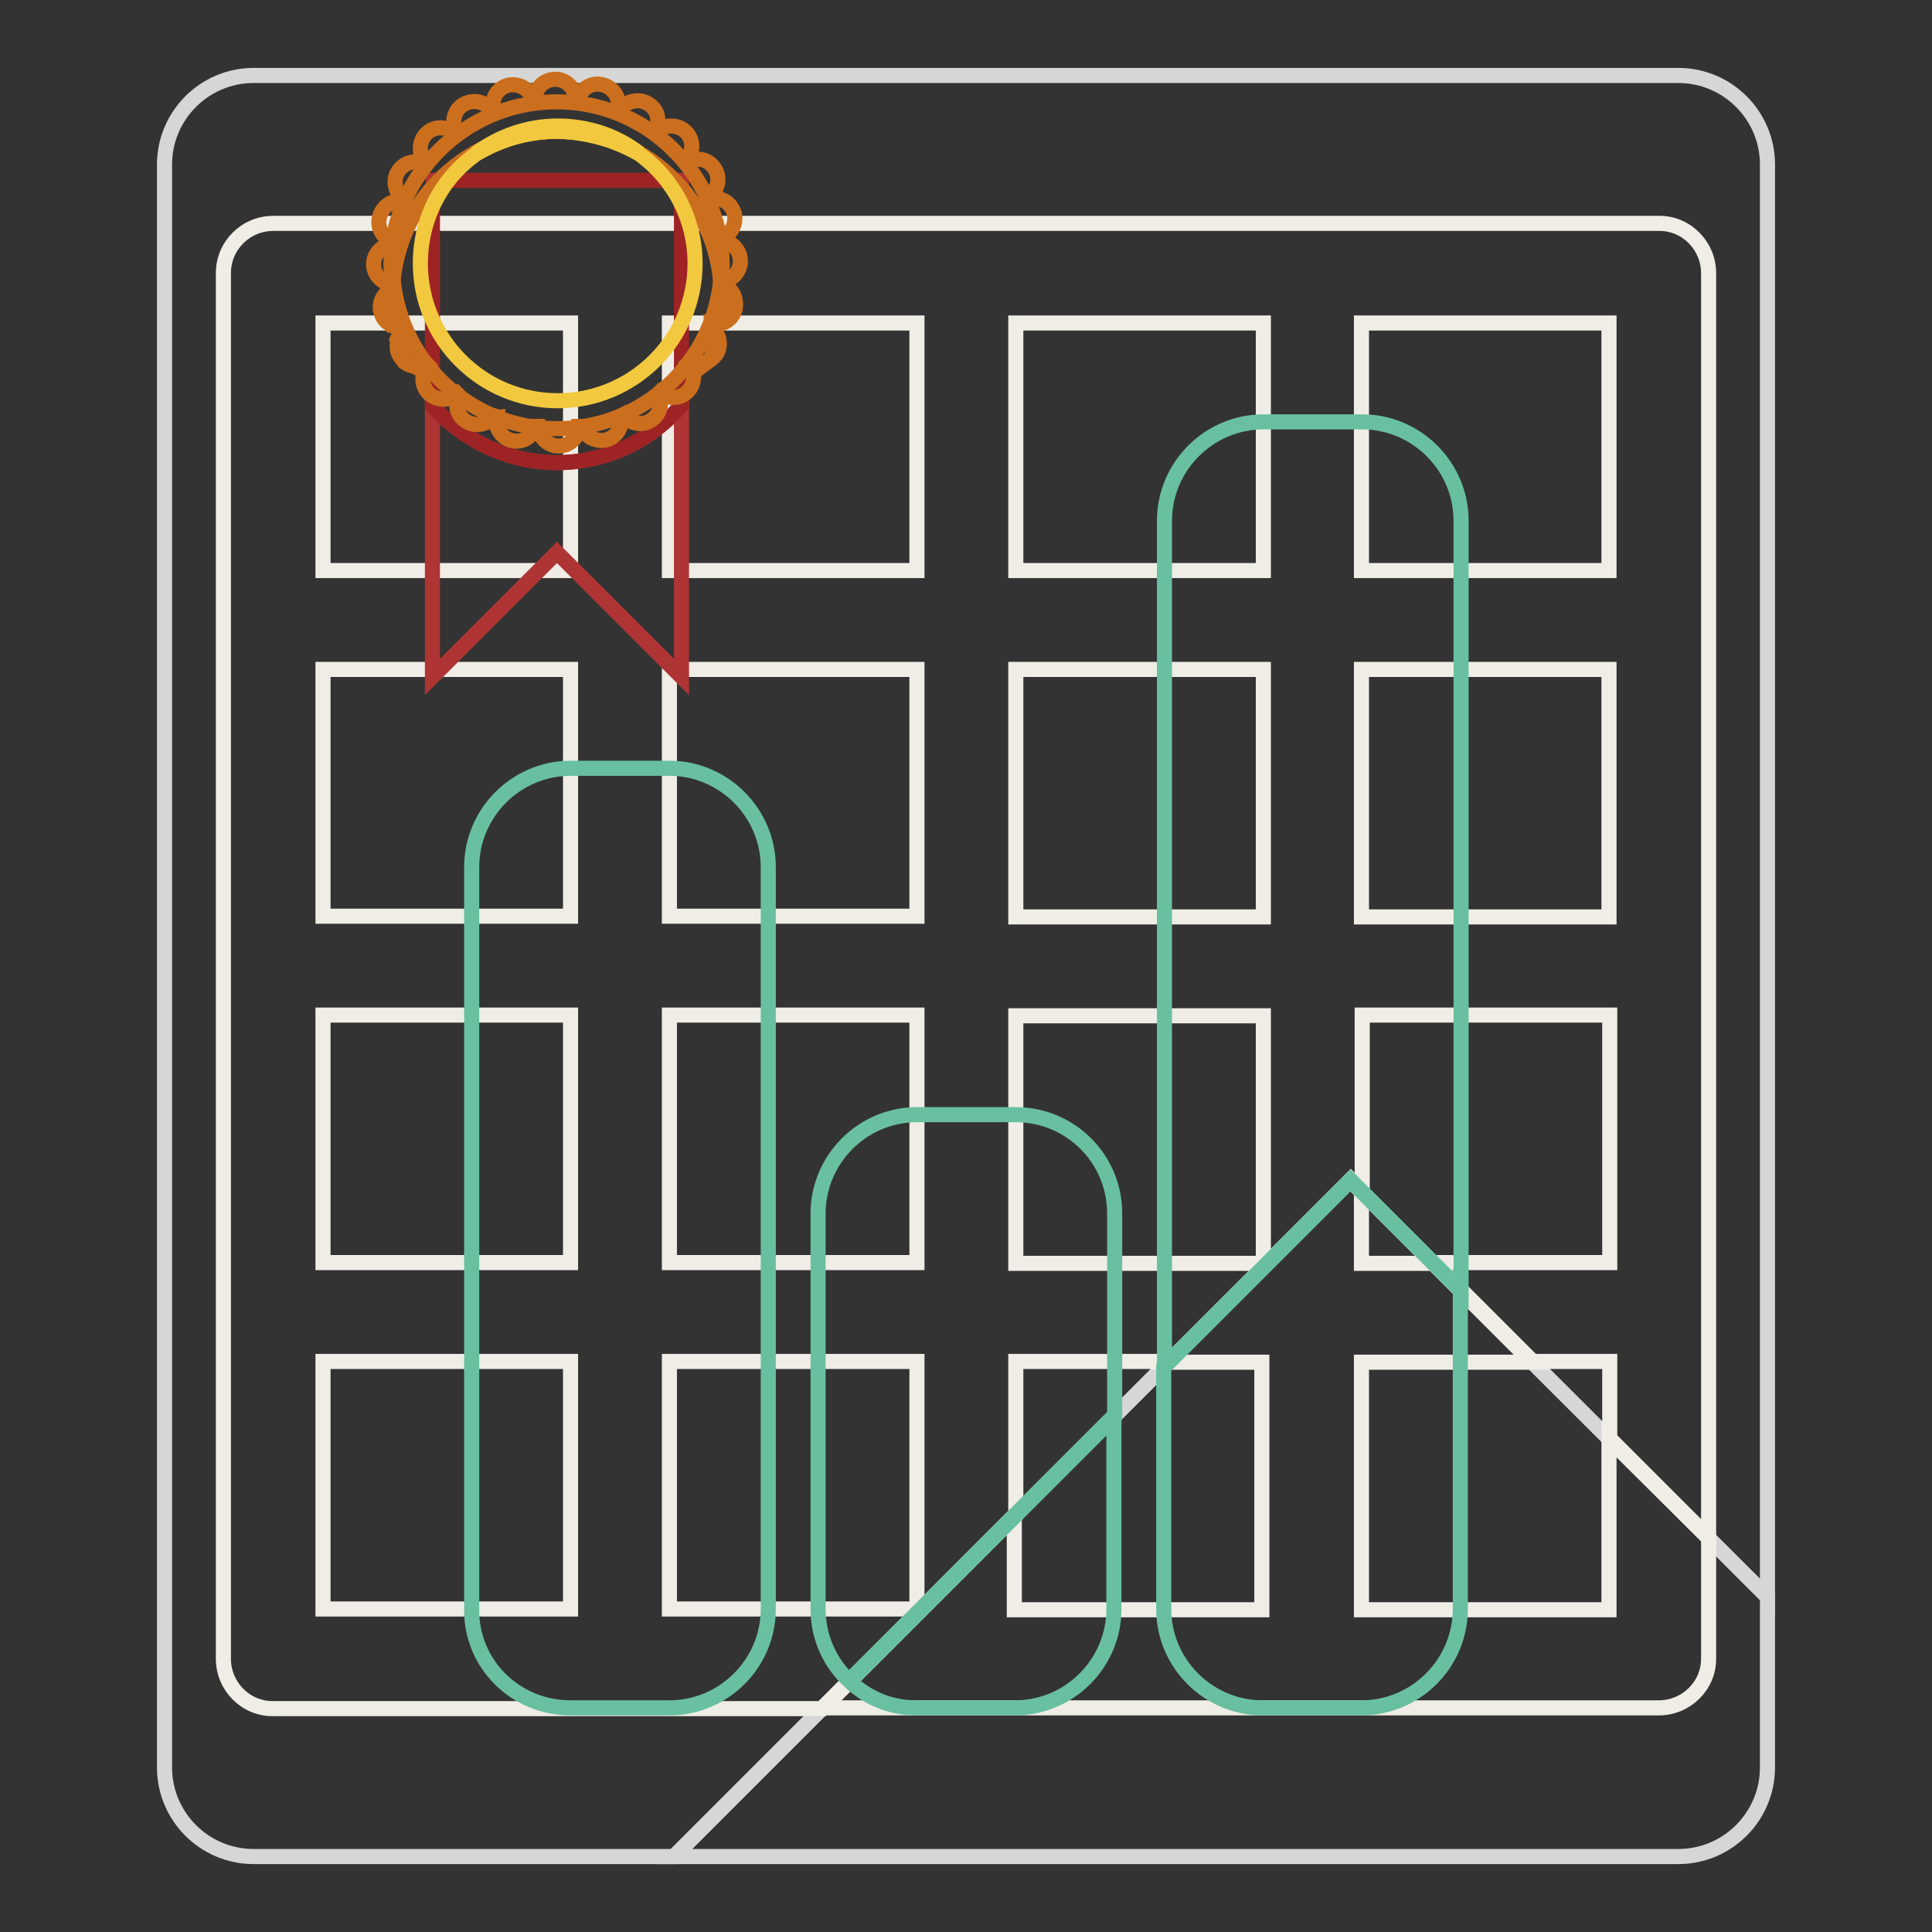
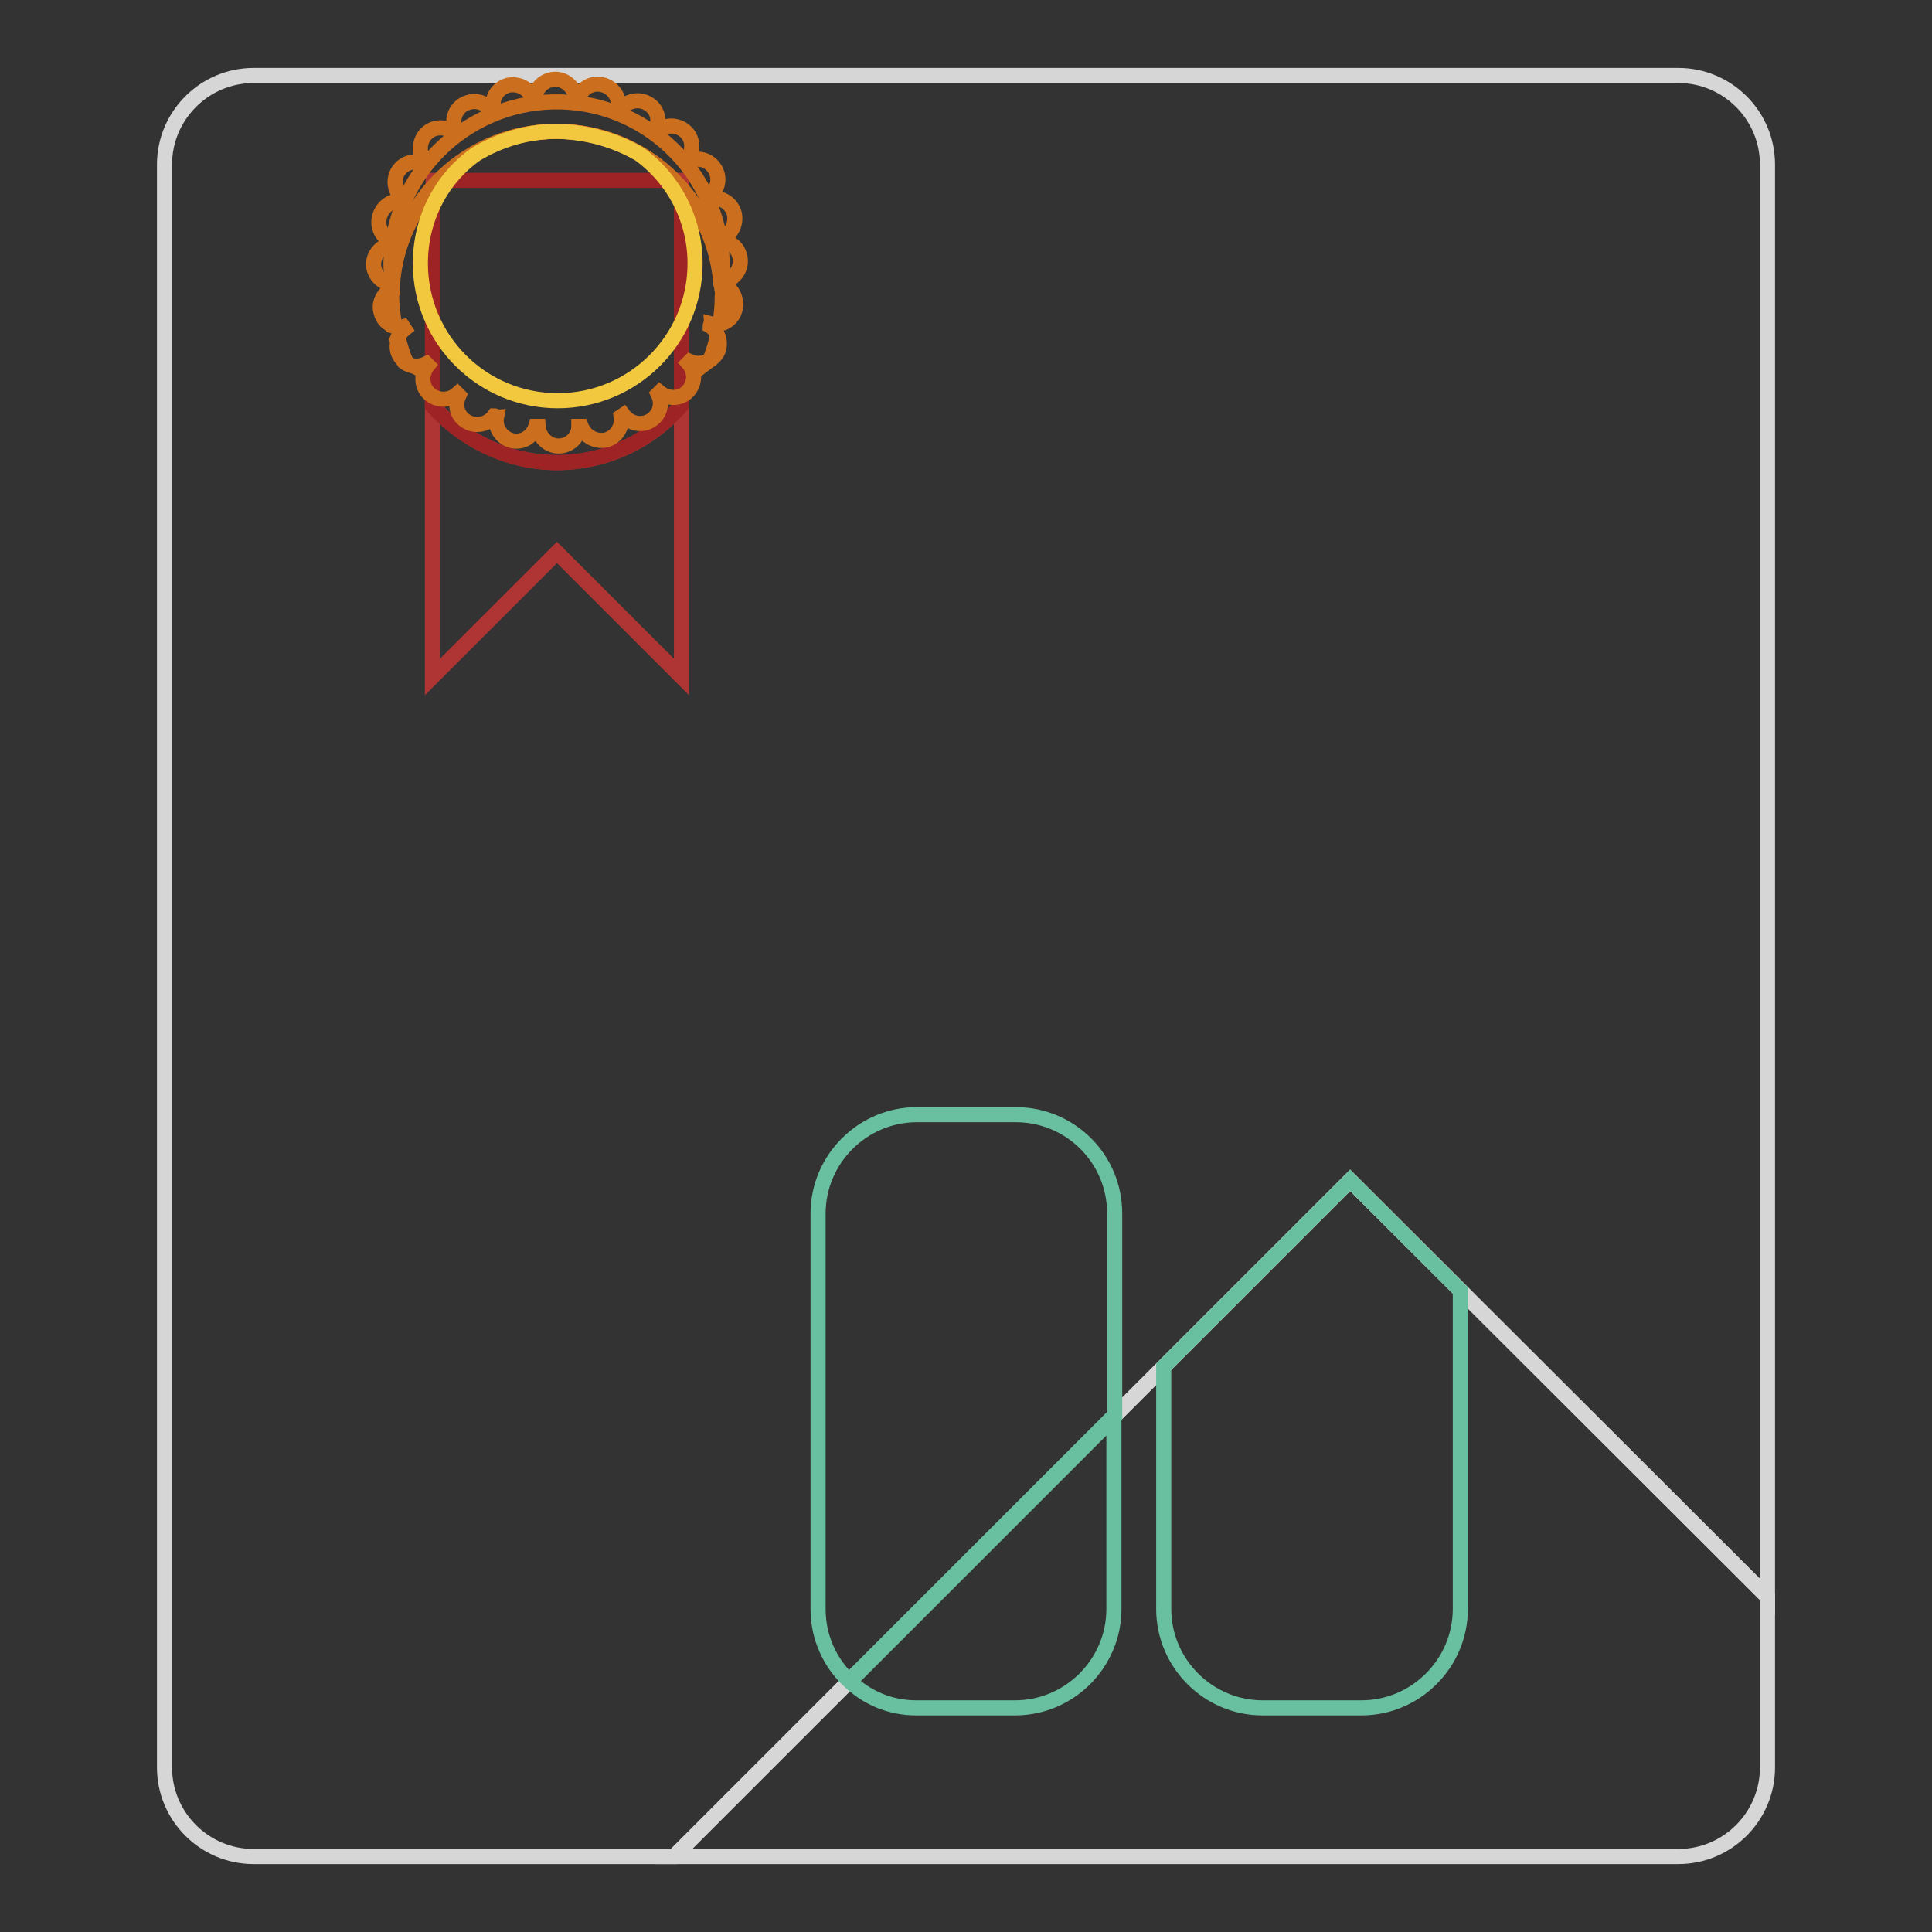
<svg xmlns="http://www.w3.org/2000/svg" version="1.1" x="0px" y="0px" viewBox="0 0 256 256" enable-background="new 0 0 256 256" xml:space="preserve">
  <rect x="0" y="0" width="256" height="256" fill="#333333" stroke="none" />
  <g>
    <path stroke-width="2" fill-opacity="0" stroke="#d5d6d5" d="M178.9,156.4L89.3,246h133.1c6.5,0,11.8-5.3,11.8-11.8l0,0v-22.6L178.9,156.4L178.9,156.4z" />
    <path stroke-width="2" fill-opacity="0" stroke="#d5d6d5" d="M234.2,211.6V21.8c0-6.5-5.3-11.8-11.8-11.8l0,0H33.6c-6.5,0-11.8,5.3-11.8,11.8v212.4 c0,6.5,5.3,11.8,11.8,11.8l0,0h55.7l89.6-89.6L234.2,211.6z" />
-     <path stroke-width="2" fill-opacity="0" stroke="#f0ede6" d="M213.2,190.7v22.6h-32.8v-32.8H203l-13.1-13.1h-9.5v-9.5l-1.5-1.5l-24.1,24.1h12.4v32.8h-32.8v-12.5 L109,226.3h110.8c3.6,0,6.6-2.9,6.6-6.5c0,0,0,0,0,0v-16L213.2,190.7L213.2,190.7z" />
-     <path stroke-width="2" fill-opacity="0" stroke="#f0ede6" d="M134.6,180.4h20.3l24.1-24.1l1.5,1.5v-23.3h32.8v32.8h-23.3l13.1,13.1h10.2v10.2l13.1,13.1V36.2 c0-3.6-2.9-6.6-6.5-6.6c0,0,0,0,0,0H36.2c-3.6,0-6.6,2.9-6.6,6.6v183.6c0,3.6,2.9,6.6,6.5,6.6c0,0,0,0,0,0H109l25.6-25.6V180.4 L134.6,180.4z M180.4,42.8h32.8v32.8h-32.8V42.8z M180.4,88.7h32.8v32.8h-32.8V88.7z M134.6,42.8h32.8v32.8h-32.8V42.8z  M134.6,88.7h32.8v32.8h-32.8V88.7z M134.6,134.6h32.8v32.8h-32.8V134.6z M75.6,213.2H42.8v-32.8h32.8V213.2z M75.6,167.3H42.8 v-32.8h32.8V167.3z M75.6,121.4H42.8V88.7h32.8V121.4z M75.6,75.6H42.8V42.8h32.8V75.6L75.6,75.6z M121.4,213.2H88.7v-32.8h32.8 V213.2z M121.4,167.3H88.7v-32.8h32.8V167.3z M121.4,121.4H88.7V88.7h32.8V121.4z M88.7,75.6V42.8h32.8v32.8L88.7,75.6L88.7,75.6z" />
-     <path stroke-width="2" fill-opacity="0" stroke="#69c0a0" d="M75.6,226.3h13.1c7.2,0,13.1-5.9,13.1-13.1v-98.3c0-7.2-5.9-13.1-13.1-13.1l0,0H75.6 c-7.2,0-13.1,5.9-13.1,13.1l0,0v98.3C62.4,220.5,68.3,226.3,75.6,226.3z M193.6,171V69c0-7.2-5.9-13.1-13.1-13.1h-13.1 c-7.2,0-13.1,5.9-13.1,13.1l0,0v112.1l24.7-24.7L193.6,171z" />
    <path stroke-width="2" fill-opacity="0" stroke="#69c0a0" d="M178.9,156.4l-24.7,24.7v32.1c0,7.2,5.9,13.1,13.1,13.1h13.1c7.2,0,13.1-5.9,13.1-13.1V171L178.9,156.4 L178.9,156.4z M121.4,226.3h13.1c7.2,0,13.1-5.9,13.1-13.1c0,0,0,0,0,0v-25.6l-35.1,35.1C114.9,225,118,226.3,121.4,226.3z  M134.6,147.7h-13.1c-7.2,0-13.1,5.9-13.1,13.1v52.4c0,3.8,1.6,7.2,4.2,9.6l35.1-35.1v-26.9C147.7,153.5,141.8,147.7,134.6,147.7 L134.6,147.7z" />
    <path stroke-width="2" fill-opacity="0" stroke="#ae3534" d="M90.3,23.9h-0.9c0.3,0.3,0.6,0.7,0.9,1.1V23.9z M57.4,23.9V25c0.3-0.3,0.5-0.7,0.9-1.1H57.4z M73.8,61.3 c-6.3,0-12.3-2.8-16.5-7.6v36l16.5-16.5l16.5,16.5v-36C86.2,58.5,80.2,61.3,73.8,61.3z" />
    <path stroke-width="2" fill-opacity="0" stroke="#9d2324" d="M73.8,61.3c6.3,0,12.3-2.8,16.5-7.6V25c-0.3-0.3-0.5-0.7-0.9-1.1H58.2c-0.3,0.3-0.6,0.7-0.9,1.1v28.8 C61.5,58.5,67.5,61.3,73.8,61.3z" />
    <path stroke-width="2" fill-opacity="0" stroke="#cb6f1e" d="M73.8,17.4c11.4,0,20.6,8.7,21.7,19.7c0.1-0.7,0.2-1.5,0.2-2.2c-0.3-12.1-10.3-21.7-22.5-21.4 c-11.7,0.3-21.2,9.7-21.4,21.4c0,0.8,0.1,1.5,0.2,2.2C53.2,26,62.5,17.4,73.8,17.4z" />
-     <path stroke-width="2" fill-opacity="0" stroke="#cb6f1e" d="M73.8,56.8c11.4,0,20.6-8.7,21.7-19.7C94.4,26,85.2,17.4,73.8,17.4c-11.4,0-20.6,8.7-21.7,19.7 C53.2,48.2,62.5,56.8,73.8,56.8z" />
    <path stroke-width="2" fill-opacity="0" stroke="#cb6f1e" d="M73.8,17.4c11.4,0,20.7,8.8,21.8,19.9c1.4-0.1,2.5-1.3,2.5-2.7c0-1.5-1.2-2.7-2.6-2.7l0-0.3 c1.4-0.5,2.1-1.9,1.8-3.3c-0.4-1.4-1.7-2.2-3.1-2c0-0.1-0.1-0.2-0.2-0.3c1.2-0.9,1.5-2.6,0.6-3.8c-0.8-1.1-2.2-1.4-3.4-0.8 l-0.2-0.2c0.9-1.1,0.9-2.7-0.1-3.7c-1-1-2.7-1.1-3.8-0.1c-0.1-0.1-0.1-0.1-0.2-0.2c0.6-1.3,0.2-2.8-1.1-3.5 c-1.2-0.7-2.8-0.3-3.6,0.8c-0.1,0-0.2-0.1-0.3-0.1c0.3-1.5-0.7-2.9-2.2-3.2c-1.4-0.3-2.7,0.6-3.1,1.9l-0.3,0 c-0.1-1.4-1.3-2.6-2.7-2.6c-1.5,0-2.7,1.2-2.7,2.6l-0.3,0c-0.5-1.4-1.9-2.1-3.3-1.8c-1.4,0.4-2.2,1.7-1.9,3.1l-0.3,0.2 c-0.8-1.1-2.3-1.5-3.6-0.8c-1.3,0.7-1.7,2.3-1.1,3.6l-0.2,0.2c-1.1-0.9-2.7-0.9-3.7,0.1c-1,1-1.1,2.7-0.1,3.8l-0.2,0.2 c-1.3-0.6-2.8-0.1-3.5,1.1c-0.7,1.2-0.3,2.8,0.8,3.6l-0.1,0.3c-1.4-0.3-2.7,0.6-3.1,2c-0.4,1.4,0.4,2.9,1.8,3.3l0,0.3 c-1.4,0.1-2.6,1.3-2.6,2.7c0,1.4,1.1,2.5,2.5,2.7C52.8,26.4,62.2,17.4,73.8,17.4z M52,38.3c-1.2,0.5-1.9,1.9-1.5,3.1 c0.2,0.9,0.9,1.6,1.8,1.8c-0.2-1.3-0.4-2.6-0.4-3.9C51.9,39,52,38.6,52,38.3z M53,47.2c0.2,0.3,0.4,0.6,0.8,0.8c-0.4-0.9-0.7-2-1-3 C52.5,45.8,52.6,46.6,53,47.2z M95,46.8c0.4-0.7,0.4-1.6,0.1-2.3c-0.2,1.1-0.6,2.1-1,3.2C94.5,47.4,94.8,47.1,95,46.8z M95.6,37.7 c0,0.6,0.2,1.1,0.2,1.7c0,1.2-0.2,2.3-0.3,3.5c0.9-0.2,1.7-1,1.9-1.9C97.7,39.5,97,38.1,95.6,37.7z" />
    <path stroke-width="2" fill-opacity="0" stroke="#cb6f1e" d="M95.6,37.7c0,0-0.1,0-0.1-0.1l0-0.3l0,0c-1-11.2-10.3-19.9-21.8-19.9c-11.6,0-21,9-21.8,20.4 c0.1,0,0.1,0,0.1,0l0,0.3c-0.1,0-0.1,0.1-0.2,0.1c0,0.4-0.1,0.7-0.1,1.1c0,1.3,0.2,2.6,0.4,3.9c0.4,0.1,0.9,0.2,1.3,0.1l0.2,0.3 c-0.5,0.4-0.8,0.9-1,1.4c0.3,1,0.6,2,1,3c0.8,0.6,1.9,0.7,2.9,0.2l0.2,0.2c-0.9,1.1-0.9,2.7,0.1,3.7c1,1,2.7,1.1,3.8,0.1 c0.1,0.1,0.1,0.1,0.2,0.2c-0.6,1.3-0.2,2.8,1.1,3.5c1.2,0.7,2.8,0.3,3.6-0.8c0.1,0,0.2,0.1,0.3,0.1c-0.3,1.5,0.7,2.9,2.1,3.2 c1.4,0.3,2.7-0.6,3.1-1.9l0.3,0c0.1,1.4,1.3,2.6,2.7,2.6c1.5,0,2.7-1.2,2.7-2.6l0.3,0c0.5,1.3,1.9,2.1,3.3,1.8 c1.4-0.4,2.2-1.7,2-3.1l0.3-0.2c0.9,1.2,2.6,1.5,3.8,0.6c1.1-0.8,1.4-2.2,0.8-3.4l0.2-0.2c1.1,0.9,2.7,0.9,3.7-0.1 c1-1,1.1-2.7,0.1-3.8c0.1-0.1,0.1-0.1,0.2-0.2c0.9,0.4,1.9,0.3,2.7-0.2c0.4-1,0.7-2.1,1-3.2c-0.2-0.5-0.5-1-1-1.3 c0-0.1,0.1-0.2,0.1-0.3c0.4,0.1,0.8,0,1.2-0.1c0.2-1.1,0.3-2.3,0.3-3.5C95.8,38.8,95.7,38.2,95.6,37.7z" />
-     <path stroke-width="2" fill-opacity="0" stroke="#f2c93e" d="M84.7,20.3c-3.1-2.4-6.9-3.6-10.8-3.6c-4.1,0-7.8,1.4-10.8,3.6c3.3-1.9,7-2.9,10.8-3 C77.8,17.4,81.5,18.5,84.7,20.3z" />
    <path stroke-width="2" fill-opacity="0" stroke="#f2c93e" d="M55.7,34.9c0,10,8.1,18.2,18.2,18.2c10,0,18.2-8.1,18.2-18.2c0-5.7-2.7-11.1-7.4-14.5 c-3.3-1.9-7-2.9-10.8-3c-4,0-7.6,1.1-10.8,3C58.4,23.7,55.7,29.1,55.7,34.9z" />
  </g>
</svg>